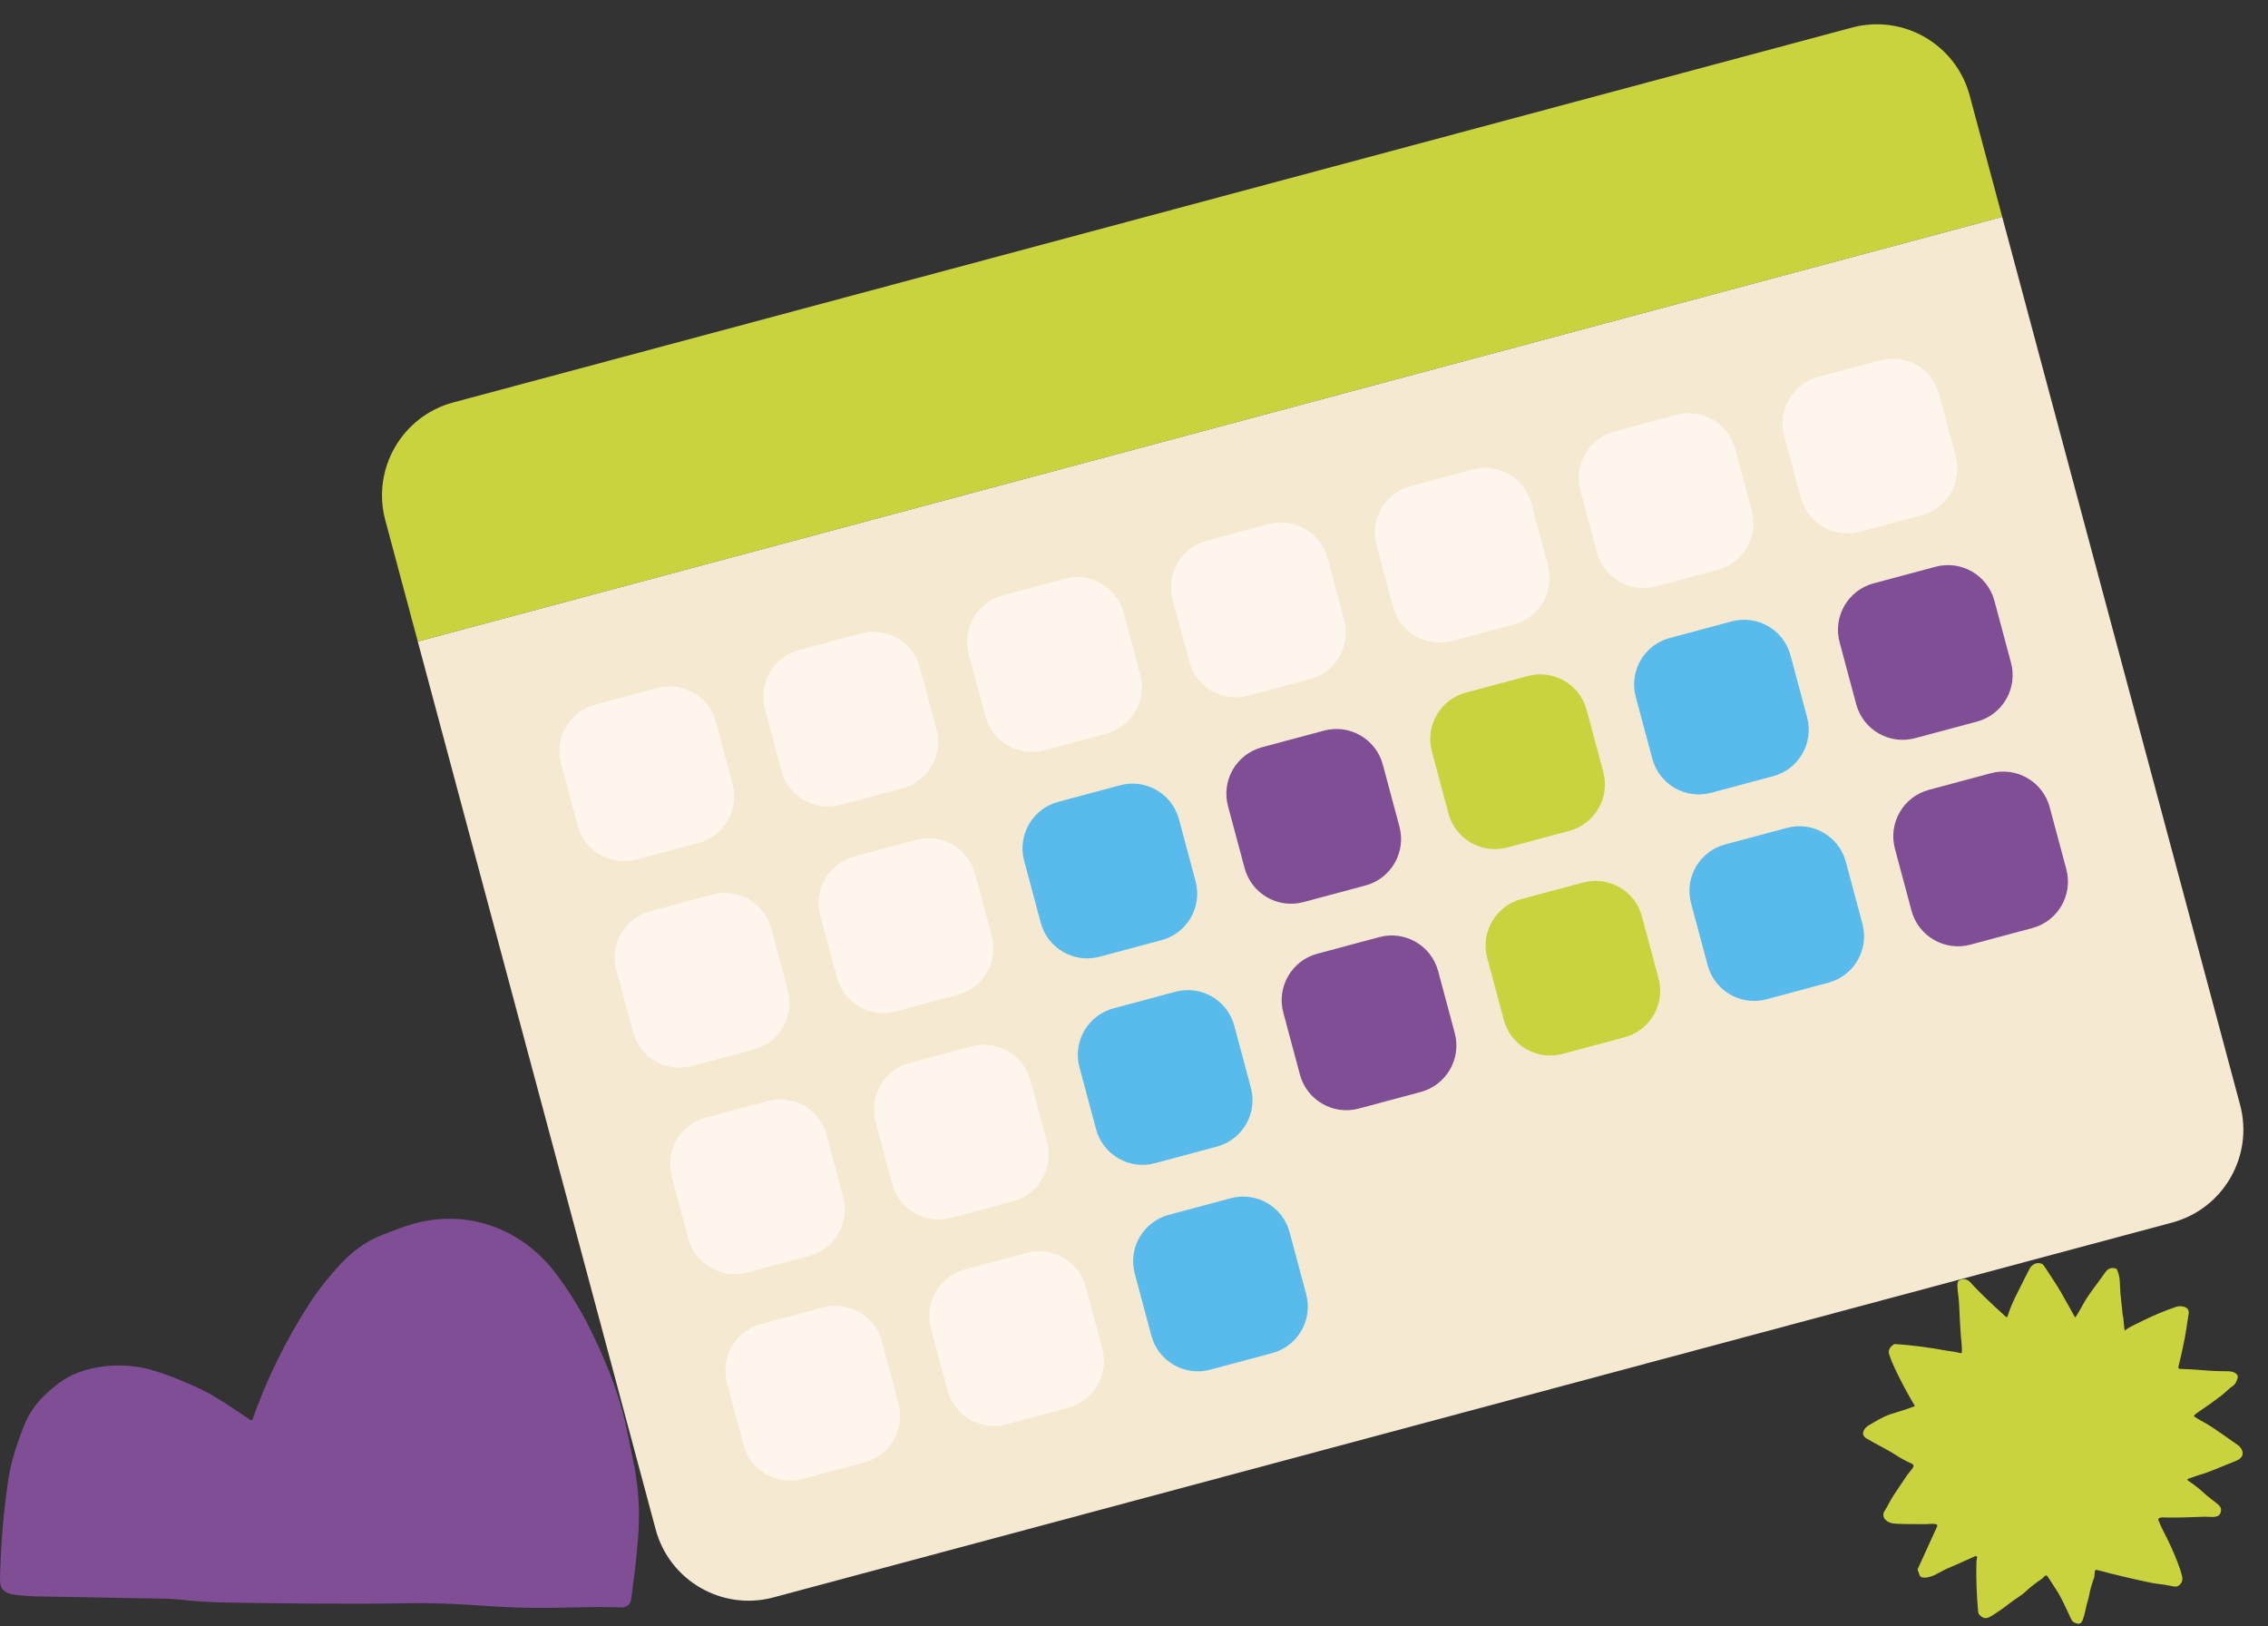
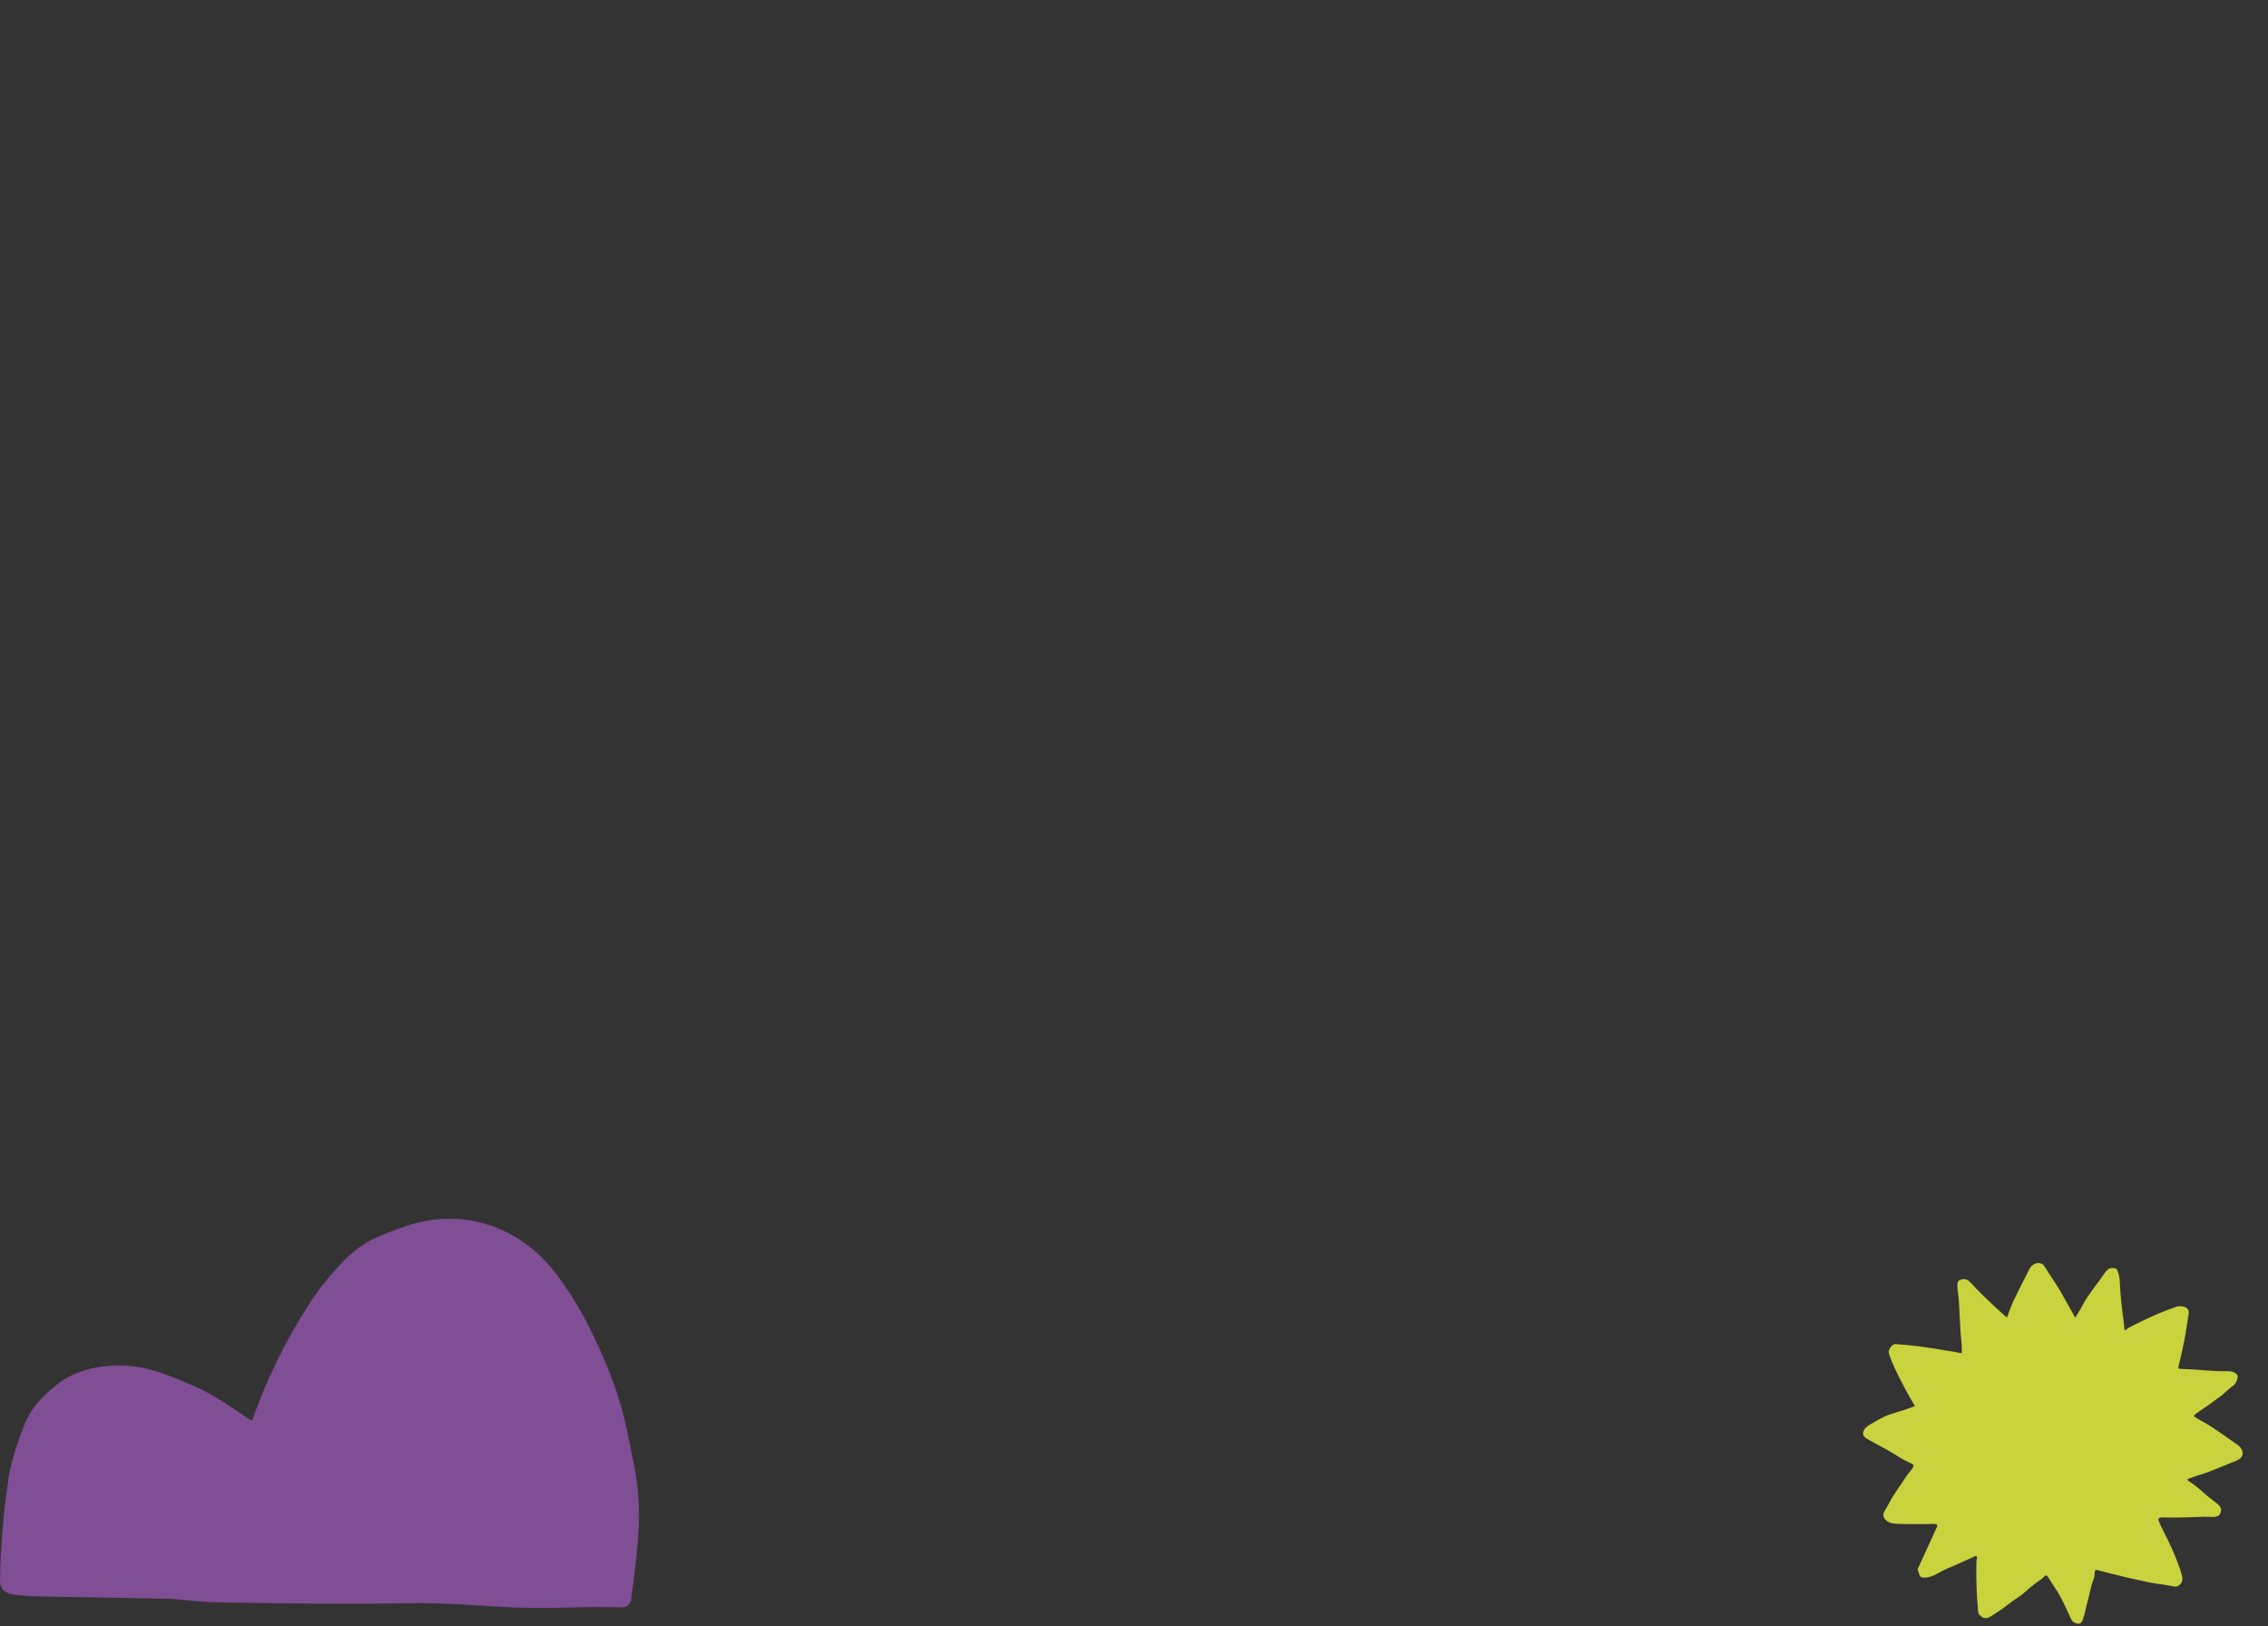
<svg xmlns="http://www.w3.org/2000/svg" id="Calque_1" version="1.1" viewBox="0 0 717 514">
  <rect x="0" y="0" width="717" height="514" fill="#333333" stroke="none" />
  <defs>
    <style>
      .st0 {
        fill: none;
      }

      .st1 {
        fill: #58bbeb;
      }

      .st2 {
        fill: #fef6ec;
      }

      .st3 {
        fill: #c9d33e;
      }

      .st4 {
        fill: #f5ead1;
      }

      .st5 {
        fill: #804e94;
      }

      .st6 {
        clip-path: url(#clippath);
      }
    </style>
    <clipPath id="clippath">
-       <rect class="st0" x="155.707" y="61.296" width="518.565" height="391.035" transform="translate(-52.328 116.158) rotate(-15)" />
-     </clipPath>
+       </clipPath>
  </defs>
  <g class="st6">
    <g>
      <path class="st3" d="M121.807,164.434c-4.346-16.22,5.28-32.892,21.499-37.238L585.464,8.72c16.22-4.346,32.892,5.279,37.238,21.499l10.274,38.342L132.081,202.776l-10.274-38.342Z" />
-       <path class="st4" d="M132.081,202.776l500.895-134.215,75.195,280.631c4.346,16.22-5.28,32.892-21.499,37.238l-442.158,118.476c-16.22,4.346-32.892-5.28-37.238-21.499l-75.195-280.632Z" />
      <path class="st2" d="M177.391,241.348c-2.173-8.109,2.64-16.446,10.749-18.619l19.579-5.246c8.11-2.173,16.446,2.64,18.619,10.75l5.246,19.579c2.173,8.11-2.639,16.446-10.749,18.619l-19.579,5.246c-8.11,2.173-16.446-2.64-18.619-10.75l-5.246-19.579Z" />
      <path class="st2" d="M241.838,224.08c-2.173-8.11,2.64-16.446,10.75-18.619l19.579-5.246c8.109-2.173,16.446,2.64,18.619,10.749l5.246,19.579c2.173,8.11-2.64,16.446-10.75,18.619l-19.579,5.246c-8.11,2.173-16.446-2.64-18.619-10.749l-5.246-19.579Z" />
      <path class="st2" d="M306.286,206.811c-2.173-8.11,2.639-16.446,10.749-18.619l19.579-5.246c8.11-2.173,16.446,2.64,18.619,10.749l5.246,19.579c2.173,8.11-2.64,16.446-10.749,18.619l-19.579,5.246c-8.11,2.173-16.446-2.64-18.619-10.749l-5.246-19.579Z" />
      <path class="st2" d="M370.733,189.542c-2.173-8.11,2.64-16.446,10.75-18.619l19.579-5.246c8.109-2.173,16.445,2.64,18.618,10.75l5.247,19.579c2.173,8.109-2.64,16.445-10.75,18.619l-19.579,5.246c-8.11,2.173-16.446-2.64-18.619-10.75l-5.246-19.579Z" />
      <path class="st2" d="M435.18,172.274c-2.173-8.11,2.64-16.446,10.75-18.619l19.579-5.246c8.11-2.173,16.446,2.639,18.619,10.749l5.246,19.579c2.173,8.11-2.64,16.446-10.75,18.619l-19.579,5.246c-8.109,2.173-16.445-2.64-18.618-10.749l-5.247-19.579Z" />
      <path class="st2" d="M499.628,155.005c-2.173-8.11,2.64-16.446,10.749-18.619l19.579-5.246c8.11-2.173,16.446,2.64,18.619,10.75l5.246,19.579c2.173,8.109-2.64,16.445-10.749,18.618l-19.579,5.247c-8.11,2.173-16.446-2.64-18.619-10.75l-5.246-19.579Z" />
      <path class="st2" d="M564.075,137.736c-2.173-8.109,2.64-16.445,10.75-18.618l19.579-5.247c8.109-2.173,16.445,2.64,18.618,10.75l5.247,19.579c2.173,8.11-2.64,16.446-10.75,18.619l-19.579,5.246c-8.11,2.173-16.446-2.64-18.619-10.75l-5.246-19.579Z" />
      <path class="st2" d="M194.878,306.611c-2.173-8.109,2.64-16.445,10.75-18.618l19.579-5.247c8.109-2.173,16.445,2.64,18.618,10.75l5.247,19.579c2.173,8.11-2.64,16.446-10.75,18.619l-19.579,5.246c-8.11,2.173-16.446-2.64-18.619-10.75l-5.246-19.579Z" />
      <path class="st2" d="M259.325,289.343c-2.173-8.11,2.64-16.446,10.75-18.619l19.579-5.246c8.11-2.173,16.446,2.64,18.619,10.749l5.246,19.579c2.173,8.11-2.64,16.446-10.75,18.619l-19.579,5.246c-8.109,2.173-16.445-2.639-18.618-10.749l-5.247-19.579Z" />
      <path class="st1" d="M323.773,272.074c-2.173-8.11,2.64-16.446,10.749-18.619l19.579-5.246c8.11-2.173,16.446,2.64,18.619,10.749l5.246,19.579c2.173,8.11-2.64,16.446-10.749,18.619l-19.579,5.246c-8.11,2.173-16.446-2.639-18.619-10.749l-5.246-19.579Z" />
      <path class="st5" d="M388.22,254.805c-2.173-8.109,2.64-16.446,10.75-18.619l19.579-5.246c8.109-2.173,16.446,2.64,18.619,10.75l5.246,19.579c2.173,8.11-2.64,16.446-10.75,18.619l-19.579,5.246c-8.11,2.173-16.446-2.64-18.619-10.75l-5.246-19.579Z" />
      <path class="st3" d="M452.668,237.537c-2.173-8.11,2.639-16.446,10.749-18.619l19.579-5.246c8.11-2.173,16.446,2.64,18.619,10.749l5.246,19.579c2.173,8.11-2.64,16.446-10.75,18.619l-19.578,5.246c-8.11,2.173-16.446-2.64-18.619-10.749l-5.246-19.579Z" />
      <path class="st2" d="M517.115,220.268c-2.173-8.11,2.64-16.446,10.749-18.619l19.579-5.246c8.11-2.173,16.446,2.64,18.619,10.75l5.246,19.579c2.173,8.11-2.639,16.446-10.749,18.619l-19.579,5.246c-8.11,2.173-16.446-2.64-18.619-10.75l-5.246-19.579Z" />
      <path class="st1" d="M517.115,220.268c-2.173-8.11,2.64-16.446,10.749-18.619l19.579-5.246c8.11-2.173,16.446,2.64,18.619,10.75l5.246,19.579c2.173,8.11-2.639,16.446-10.749,18.619l-19.579,5.246c-8.11,2.173-16.446-2.64-18.619-10.75l-5.246-19.579Z" />
      <path class="st2" d="M581.562,203c-2.173-8.11,2.64-16.446,10.75-18.619l19.579-5.246c8.11-2.173,16.446,2.639,18.619,10.749l5.246,19.579c2.173,8.11-2.64,16.446-10.75,18.619l-19.579,5.246c-8.109,2.173-16.446-2.64-18.619-10.749l-5.246-19.579Z" />
      <path class="st5" d="M581.562,203c-2.173-8.11,2.64-16.446,10.75-18.619l19.579-5.246c8.11-2.173,16.446,2.639,18.619,10.749l5.246,19.579c2.173,8.11-2.64,16.446-10.75,18.619l-19.579,5.246c-8.109,2.173-16.446-2.64-18.619-10.749l-5.246-19.579Z" />
      <path class="st2" d="M212.365,371.875c-2.173-8.11,2.64-16.446,10.75-18.619l19.579-5.246c8.11-2.173,16.446,2.639,18.619,10.749l5.246,19.579c2.173,8.11-2.64,16.446-10.75,18.619l-19.579,5.246c-8.11,2.173-16.446-2.64-18.619-10.749l-5.246-19.579Z" />
-       <path class="st2" d="M276.813,354.606c-2.173-8.11,2.639-16.446,10.749-18.619l19.579-5.246c8.11-2.173,16.446,2.64,18.619,10.75l5.246,19.579c2.173,8.109-2.64,16.445-10.749,18.618l-19.579,5.247c-8.11,2.173-16.446-2.64-18.619-10.75l-5.246-19.579Z" />
      <path class="st1" d="M341.26,337.337c-2.173-8.11,2.64-16.446,10.75-18.619l19.578-5.246c8.11-2.173,16.446,2.64,18.619,10.75l5.246,19.579c2.173,8.109-2.639,16.445-10.749,18.618l-19.579,5.247c-8.11,2.173-16.446-2.64-18.619-10.75l-5.246-19.579Z" />
      <path class="st5" d="M405.707,320.068c-2.173-8.109,2.64-16.445,10.75-18.618l19.579-5.247c8.11-2.173,16.446,2.64,18.619,10.75l5.246,19.579c2.173,8.11-2.64,16.446-10.75,18.619l-19.579,5.246c-8.109,2.173-16.446-2.64-18.619-10.75l-5.246-19.579Z" />
      <path class="st2" d="M470.155,302.8c-2.173-8.11,2.64-16.446,10.749-18.619l19.579-5.246c8.11-2.173,16.446,2.64,18.619,10.75l5.246,19.578c2.173,8.11-2.64,16.446-10.749,18.619l-19.579,5.246c-8.11,2.173-16.446-2.639-18.619-10.749l-5.246-19.579Z" />
      <path class="st3" d="M470.155,302.8c-2.173-8.11,2.64-16.446,10.749-18.619l19.579-5.246c8.11-2.173,16.446,2.64,18.619,10.75l5.246,19.578c2.173,8.11-2.64,16.446-10.749,18.619l-19.579,5.246c-8.11,2.173-16.446-2.639-18.619-10.749l-5.246-19.579Z" />
      <path class="st2" d="M534.602,285.531c-2.173-8.109,2.64-16.445,10.75-18.618l19.579-5.247c8.109-2.173,16.445,2.64,18.618,10.75l5.247,19.579c2.173,8.11-2.64,16.446-10.75,18.619l-19.579,5.246c-8.11,2.173-16.446-2.64-18.619-10.75l-5.246-19.579Z" />
      <path class="st1" d="M534.602,285.531c-2.173-8.109,2.64-16.445,10.75-18.618l19.579-5.247c8.109-2.173,16.445,2.64,18.618,10.75l5.247,19.579c2.173,8.11-2.64,16.446-10.75,18.619l-19.579,5.246c-8.11,2.173-16.446-2.64-18.619-10.75l-5.246-19.579Z" />
      <path class="st2" d="M599.05,268.263c-2.173-8.11,2.639-16.446,10.749-18.619l19.579-5.246c8.11-2.173,16.446,2.64,18.619,10.749l5.246,19.579c2.173,8.11-2.64,16.446-10.749,18.619l-19.579,5.246c-8.11,2.173-16.446-2.639-18.619-10.749l-5.246-19.579Z" />
      <path class="st5" d="M599.05,268.263c-2.173-8.11,2.639-16.446,10.749-18.619l19.579-5.246c8.11-2.173,16.446,2.64,18.619,10.749l5.246,19.579c2.173,8.11-2.64,16.446-10.749,18.619l-19.579,5.246c-8.11,2.173-16.446-2.639-18.619-10.749l-5.246-19.579Z" />
      <path class="st2" d="M229.852,437.138c-2.173-8.11,2.64-16.446,10.75-18.619l19.579-5.246c8.11-2.173,16.446,2.64,18.619,10.749l5.246,19.579c2.173,8.11-2.64,16.446-10.75,18.619l-19.579,5.246c-8.109,2.173-16.445-2.639-18.618-10.749l-5.247-19.579Z" />
      <path class="st2" d="M294.3,419.869c-2.173-8.109,2.64-16.446,10.749-18.619l19.579-5.246c8.11-2.173,16.446,2.64,18.619,10.75l5.246,19.579c2.173,8.11-2.639,16.446-10.749,18.619l-19.579,5.246c-8.11,2.173-16.446-2.64-18.619-10.75l-5.246-19.579Z" />
      <path class="st1" d="M358.747,402.6c-2.173-8.11,2.64-16.446,10.75-18.619l19.579-5.246c8.11-2.173,16.446,2.64,18.619,10.75l5.246,19.579c2.173,8.11-2.64,16.446-10.75,18.619l-19.579,5.246c-8.11,2.173-16.446-2.64-18.619-10.75l-5.246-19.579Z" />
    </g>
  </g>
  <path class="st5" d="M79.576,448.917c-.242-.038-.465-.123-.668-.256-4.373-2.858-10.325-7.203-15.707-9.698-6.528-3.024-11.977-5.101-16.347-6.229-8.888-2.296-20.934-1.244-28.4,4.551-4.807,3.733-8.519,7.423-10.886,13.424-2.56,6.489-4.179,11.971-4.857,16.446C1.099,477.816.196,488.588.001,499.471c-.047,2.517,1.251,4.003,3.897,4.458,2.565.446,6.186.685,10.865.719,1.844.014,14.228.237,37.153.668,1.863.038,3.342.118,4.437.242,5.082.573,10.002.896,14.762.967,18.374.27,38.405.576,58.002.213,6.707-.123,14.749.156,24.126.839,8.348.604,17.072.818,27.497.505,5.375-.161,10.547-.166,15.515-.014,1.962.061,3.072-.875,3.328-2.809,1.465-10.898,2.261-18.866,2.389-23.905.171-6.762-.405-12.933-1.835-19.852-1.687-8.157-2.531-12.241-2.531-12.251-2.418-10.26-6.599-20.264-11.306-29.699-2.929-5.869-6.404-11.476-10.424-16.823-10.652-14.185-27.653-20.734-45.031-15.956-2.304.636-5.841,1.908-10.61,3.819-4.531,1.82-8.746,4.827-12.642,9.023-3.534,3.804-7.111,8.233-10.076,12.869-7.367,11.533-13.28,23.637-17.741,36.312-.014.04-.042.074-.078.096-.036.022-.079.031-.121.025Z" />
  <path class="st3" d="M634.308,416.28c.029.018.062.028.096.03.033.003.067-.002.098-.014.032-.013.06-.032.082-.057.023-.025.04-.055.049-.087.574-1.873,1.337-3.796,2.289-5.769.792-1.647,2.342-4.732,4.648-9.256.746-1.461,2.474-2.428,4.067-1.593.252.133.665.659,1.238,1.579.814,1.303,1.681,2.637,2.6,4.004,1.14,1.695,2.69,4.327,4.651,7.898,1.167,2.117,1.774,3.213,1.821,3.287.014.021.033.038.055.05.022.011.047.017.072.016.025,0,.05-.007.071-.02.022-.013.04-.031.052-.053.696-1.213,1.3-2.058,1.903-3.231,1.985-3.843,4.841-7.095,7.29-10.689,1.007-1.479,1.928-1.822,3.51-1.419.067.017.129.048.183.092s.097.099.127.161c.579,1.198.894,2.522.947,3.972.095,2.582.258,4.749.489,6.504.173,1.314.266,2.146.278,2.495.039,1.227.364,2.165.421,3.323.034.637.138,1.597.315,2.878.003.025.014.049.03.069.017.019.038.035.062.043.024.009.05.011.075.006.026-.004.049-.016.068-.033,1.036-.92,2.914-1.725,5.838-3.166,3.229-1.59,6.6-2.99,10.11-4.2.988-.34,1.96-.323,2.917.05.943.368,1.325,1.099,1.146,2.193-.407,2.521-.825,5.597-1.289,7.976-.614,3.149-1.264,6.073-1.949,8.77-.017.068-.019.139-.005.208.013.068.042.133.084.189.042.055.095.101.157.133.062.032.13.05.2.052,2.615.073,5.531.249,8.746.527,2.617.229,4.106.161,6.766.239,1.117.032,3.281.638,2.749,2.214-.332.988-.571,1.822-1.51,2.443-1.136.748-2.374,2.089-3.645,3.066-1.95,1.5-4.452,3.284-7.508,5.352-.429.287-.759.562-.989.823-.031.034-.054.075-.067.118-.014.044-.017.09-.011.136.006.045.022.089.046.127.025.039.057.072.096.097,2.071,1.355,3.495,1.911,5.609,3.334,2.087,1.402,4.791,3.276,8.111,5.622,1.235.874,2.114,2.674.975,3.944-.36.399-.906.751-1.639,1.055-5.743,2.367-9.106,3.697-10.089,3.99-1.485.437-3.147.992-4.984,1.665-.055.02-.102.054-.138.1-.036.045-.059.099-.065.156-.007.057.002.115.027.167.025.051.063.095.111.126,1.783,1.153,3.569,2.555,5.359,4.207.993.916,2.25,1.8,3.281,2.624,1.189.949,2.339,1.754,1.621,3.48-.735,1.761-3.309,1.062-4.823,1.119-4.296.165-7.185.251-8.665.261-2.549.016-4.126.003-4.73-.039-.443-.031-.843.063-1.2.281-.093.058-.162.146-.196.25s-.031.216.01.317c.593,1.481,1.14,2.692,1.643,3.633,1.631,3.063,3.049,6.197,4.323,9.459.719,1.84,1.225,3.39,1.517,4.65.291,1.24-.057,2.22-1.042,2.937-.428.312-.913.414-1.453.307-1.678-.33-2.716-.518-3.113-.563-1.869-.221-3.224-.417-4.067-.589-5.55-1.143-11.301-2.501-17.251-4.075-.074-.019-.151-.023-.226-.009-.075.013-.146.043-.208.087-.062.044-.114.101-.152.167-.038.066-.061.139-.067.215l-.147,1.697c-.004.062-.018.121-.039.175-.723,1.947-1.252,3.807-1.585,5.58-.102.547-.326,1.42-.671,2.62-.507,1.762-.693,3.555-1.418,5.373-.395.996-1.092,1.309-2.092.938-.896-.335-1.214-.599-1.653-1.544-1.699-3.661-2.949-6.635-4.93-9.566-.426-.632-1.233-1.874-2.421-3.725-.045-.071-.105-.13-.176-.174-.071-.044-.151-.071-.234-.08-.083-.009-.167.002-.246.03-.078.029-.149.075-.208.134-.478.492-.765.771-.86.835-1.714,1.18-3.477,2.463-5.155,4.029-1.521,1.419-3.546,2.52-5.138,3.793-1.411,1.127-2.905,2.193-4.481,3.198-1.96,1.252-3.209,2.289-4.976.453-.259-.27-.419-.619-.454-.991-.485-5.291-.67-10.491-.553-15.599.009-.447.083-.954.221-1.522.019-.078.016-.159-.01-.235-.025-.076-.071-.143-.133-.194-.062-.05-.137-.083-.217-.093-.079-.01-.16.003-.232.037-3.473,1.604-6.414,2.912-8.822,3.922-2.571,1.077-5.042,3.259-7.937,2.81-.183-.029-.354-.105-.497-.223-.142-.117-.251-.271-.313-.444l-.572-1.594c-.061-.169-.054-.356.022-.521l6.101-13.373c.03-.065.044-.136.042-.207,0-.071-.019-.14-.051-.204-.032-.063-.078-.118-.135-.161-.056-.043-.122-.073-.191-.088-1.164-.246-2.207-.021-3.374-.018-5.415.019-8.816-.054-10.204-.221-1.881-.224-4.03-1.875-2.706-3.965,1.018-1.611,1.839-3.447,2.985-5.169,1.459-2.192,2.837-4.24,4.134-6.144.539-.791,1.45-1.643,1.921-2.545.047-.09.075-.188.083-.288.007-.101-.005-.202-.038-.297-.033-.096-.085-.184-.153-.258-.068-.075-.15-.135-.242-.177-1.923-.872-3.538-1.738-4.845-2.596-3.12-2.046-6.365-3.501-9.625-5.462-1.989-1.194-.736-3.262.7-4.086,1.746-1.009,3.391-2.025,5.126-2.831.964-.449,2.521-.987,4.67-1.615,1.543-.449,3.105-.984,4.688-1.604.021-.009.04-.021.056-.038.015-.016.027-.035.035-.057.007-.021.01-.044.008-.066-.002-.023-.009-.044-.02-.064-2.295-3.855-4.389-7.787-6.284-11.794-.719-1.519-1.313-3.006-1.782-4.461-.432-1.34.49-2.46,1.489-3.087.13-.081.284-.119.439-.107,5.275.361,10.648,1.049,16.12,2.064,1.164.218,2.913.353,4.541.806.046.013.094.015.141.007s.092-.026.131-.053c.038-.028.07-.064.093-.105.023-.041.036-.087.038-.134.108-1.965-.271-4.104-.378-5.997-.164-2.92-.361-5.516-.45-8.518-.033-1.16-.195-2.841-.485-5.042-.119-.903-.119-1.724,0-2.463.024-.15.084-.293.173-.415.09-.123.208-.223.344-.291,1.359-.697,2.573-.433,3.642.791,1.925,2.204,5.518,5.692,10.778,10.465.141.126.295.239.464.338Z" />
</svg>